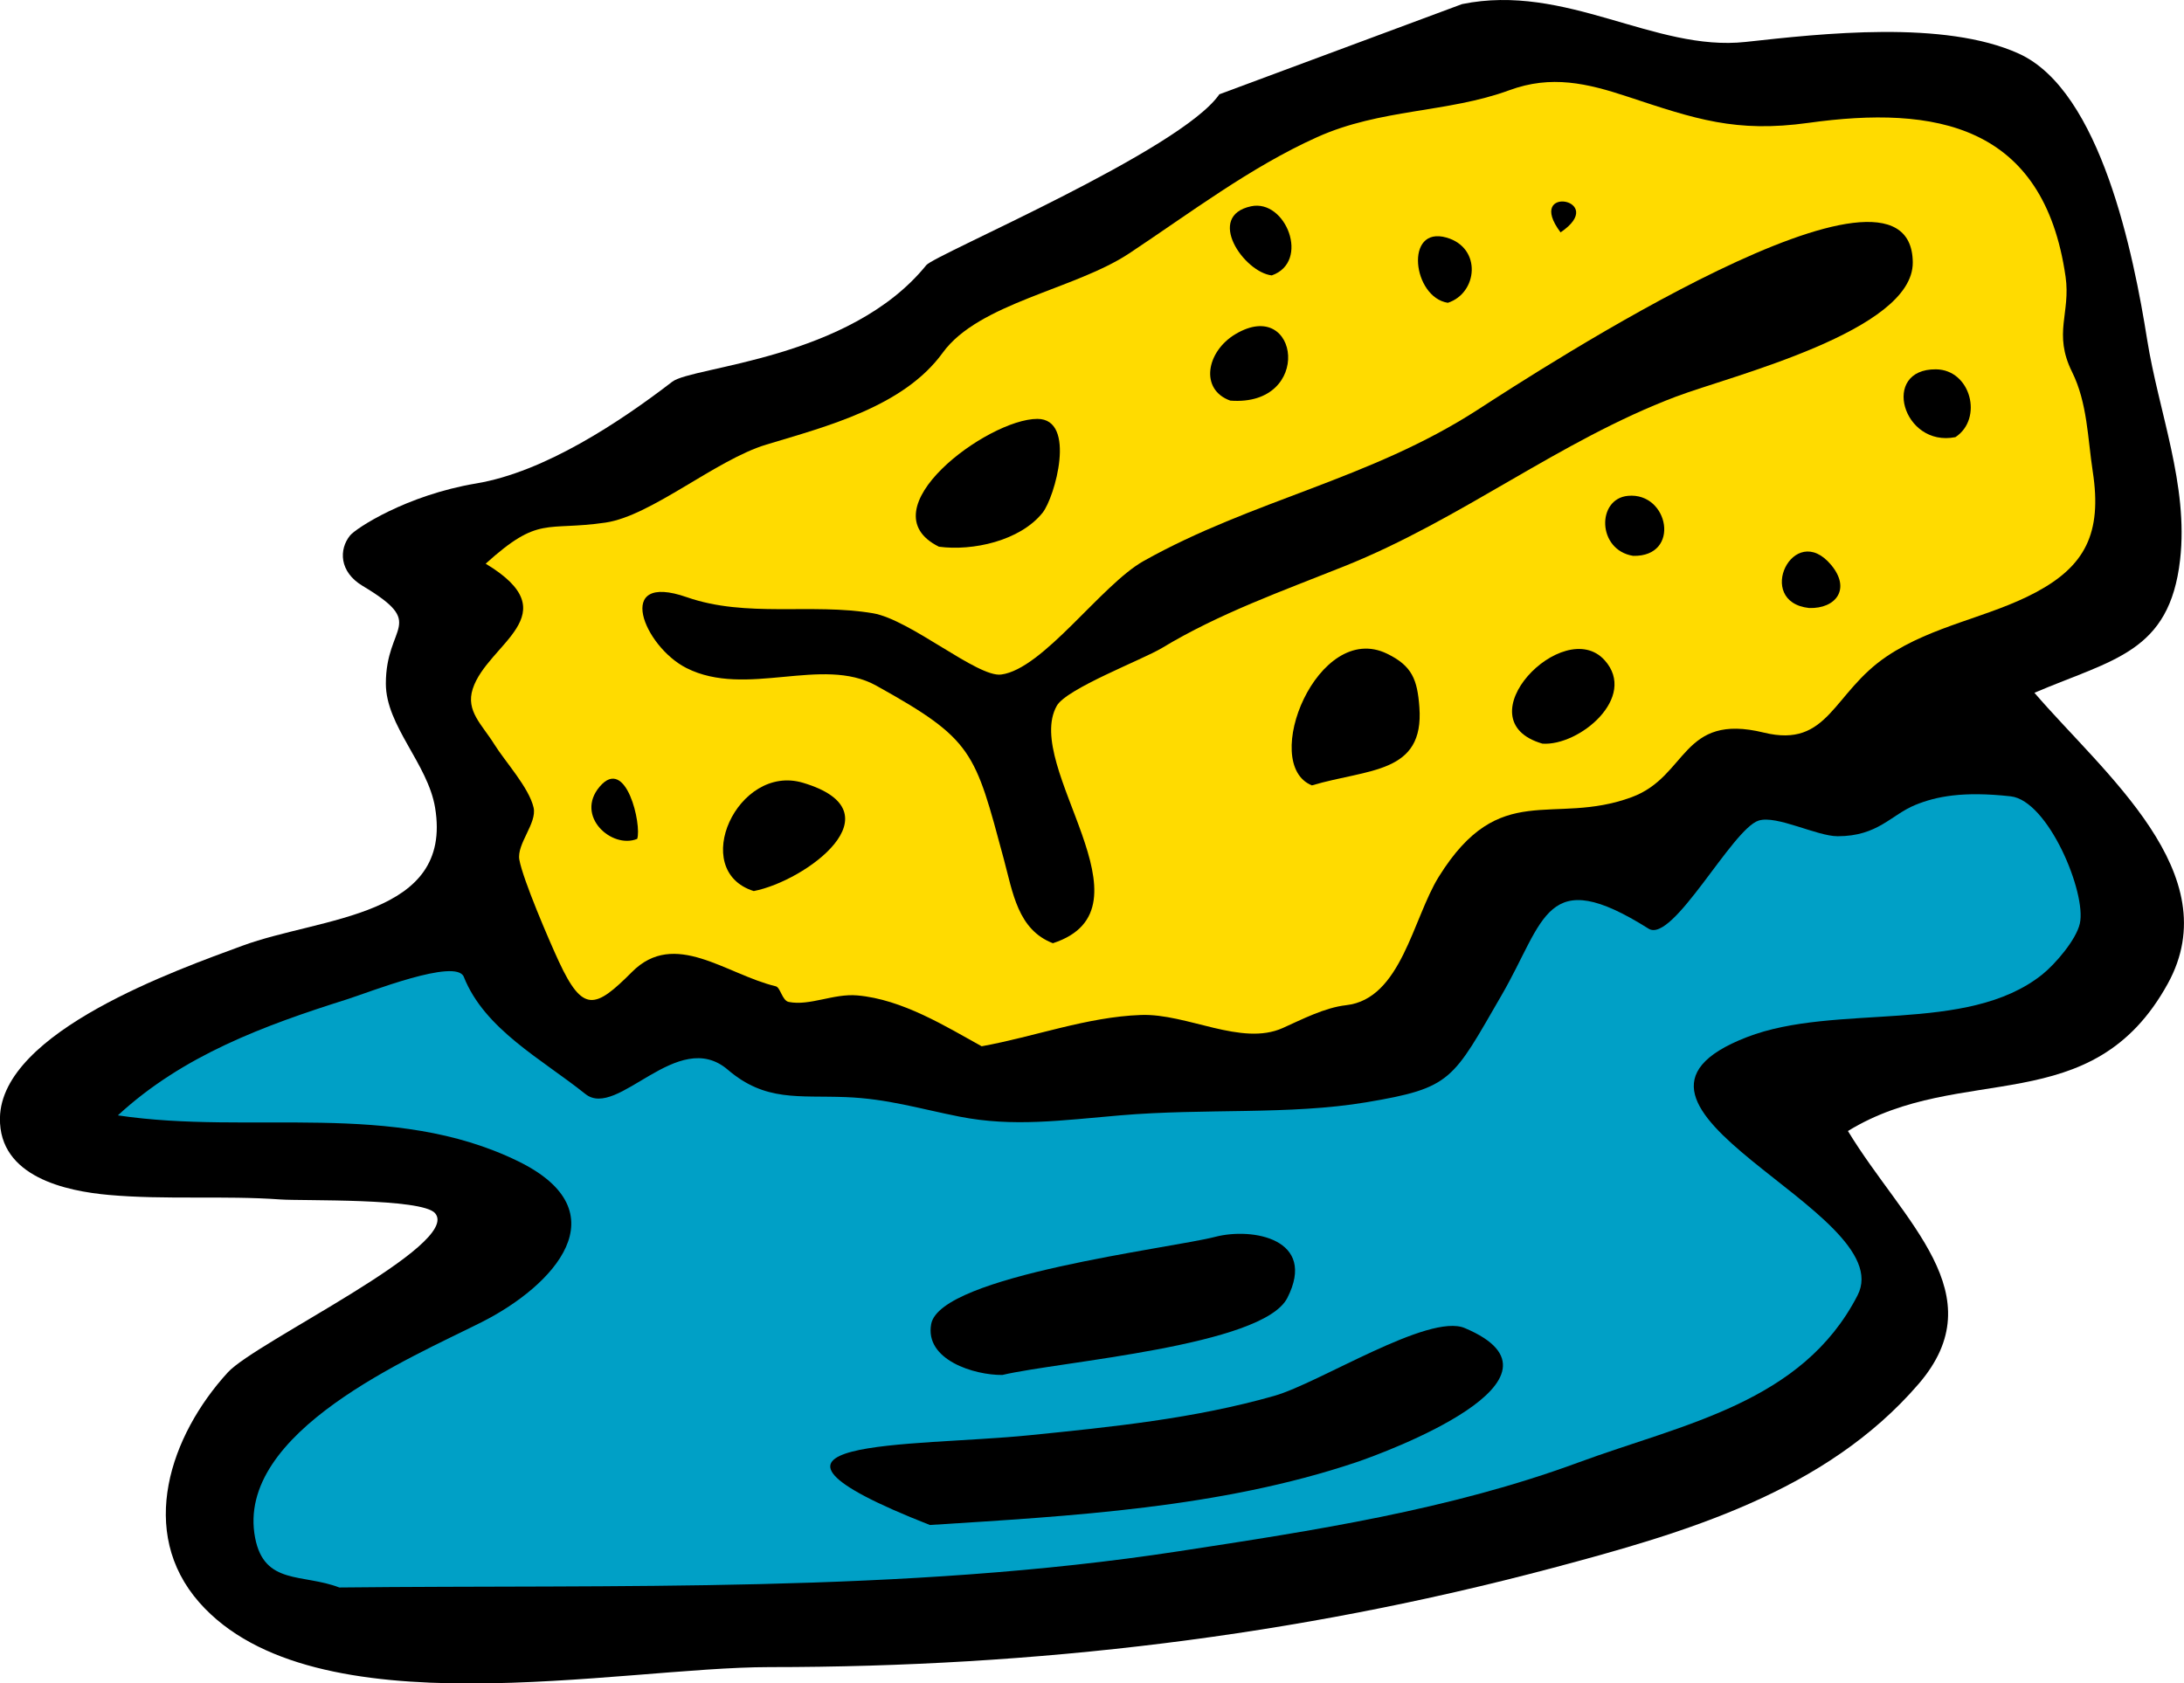
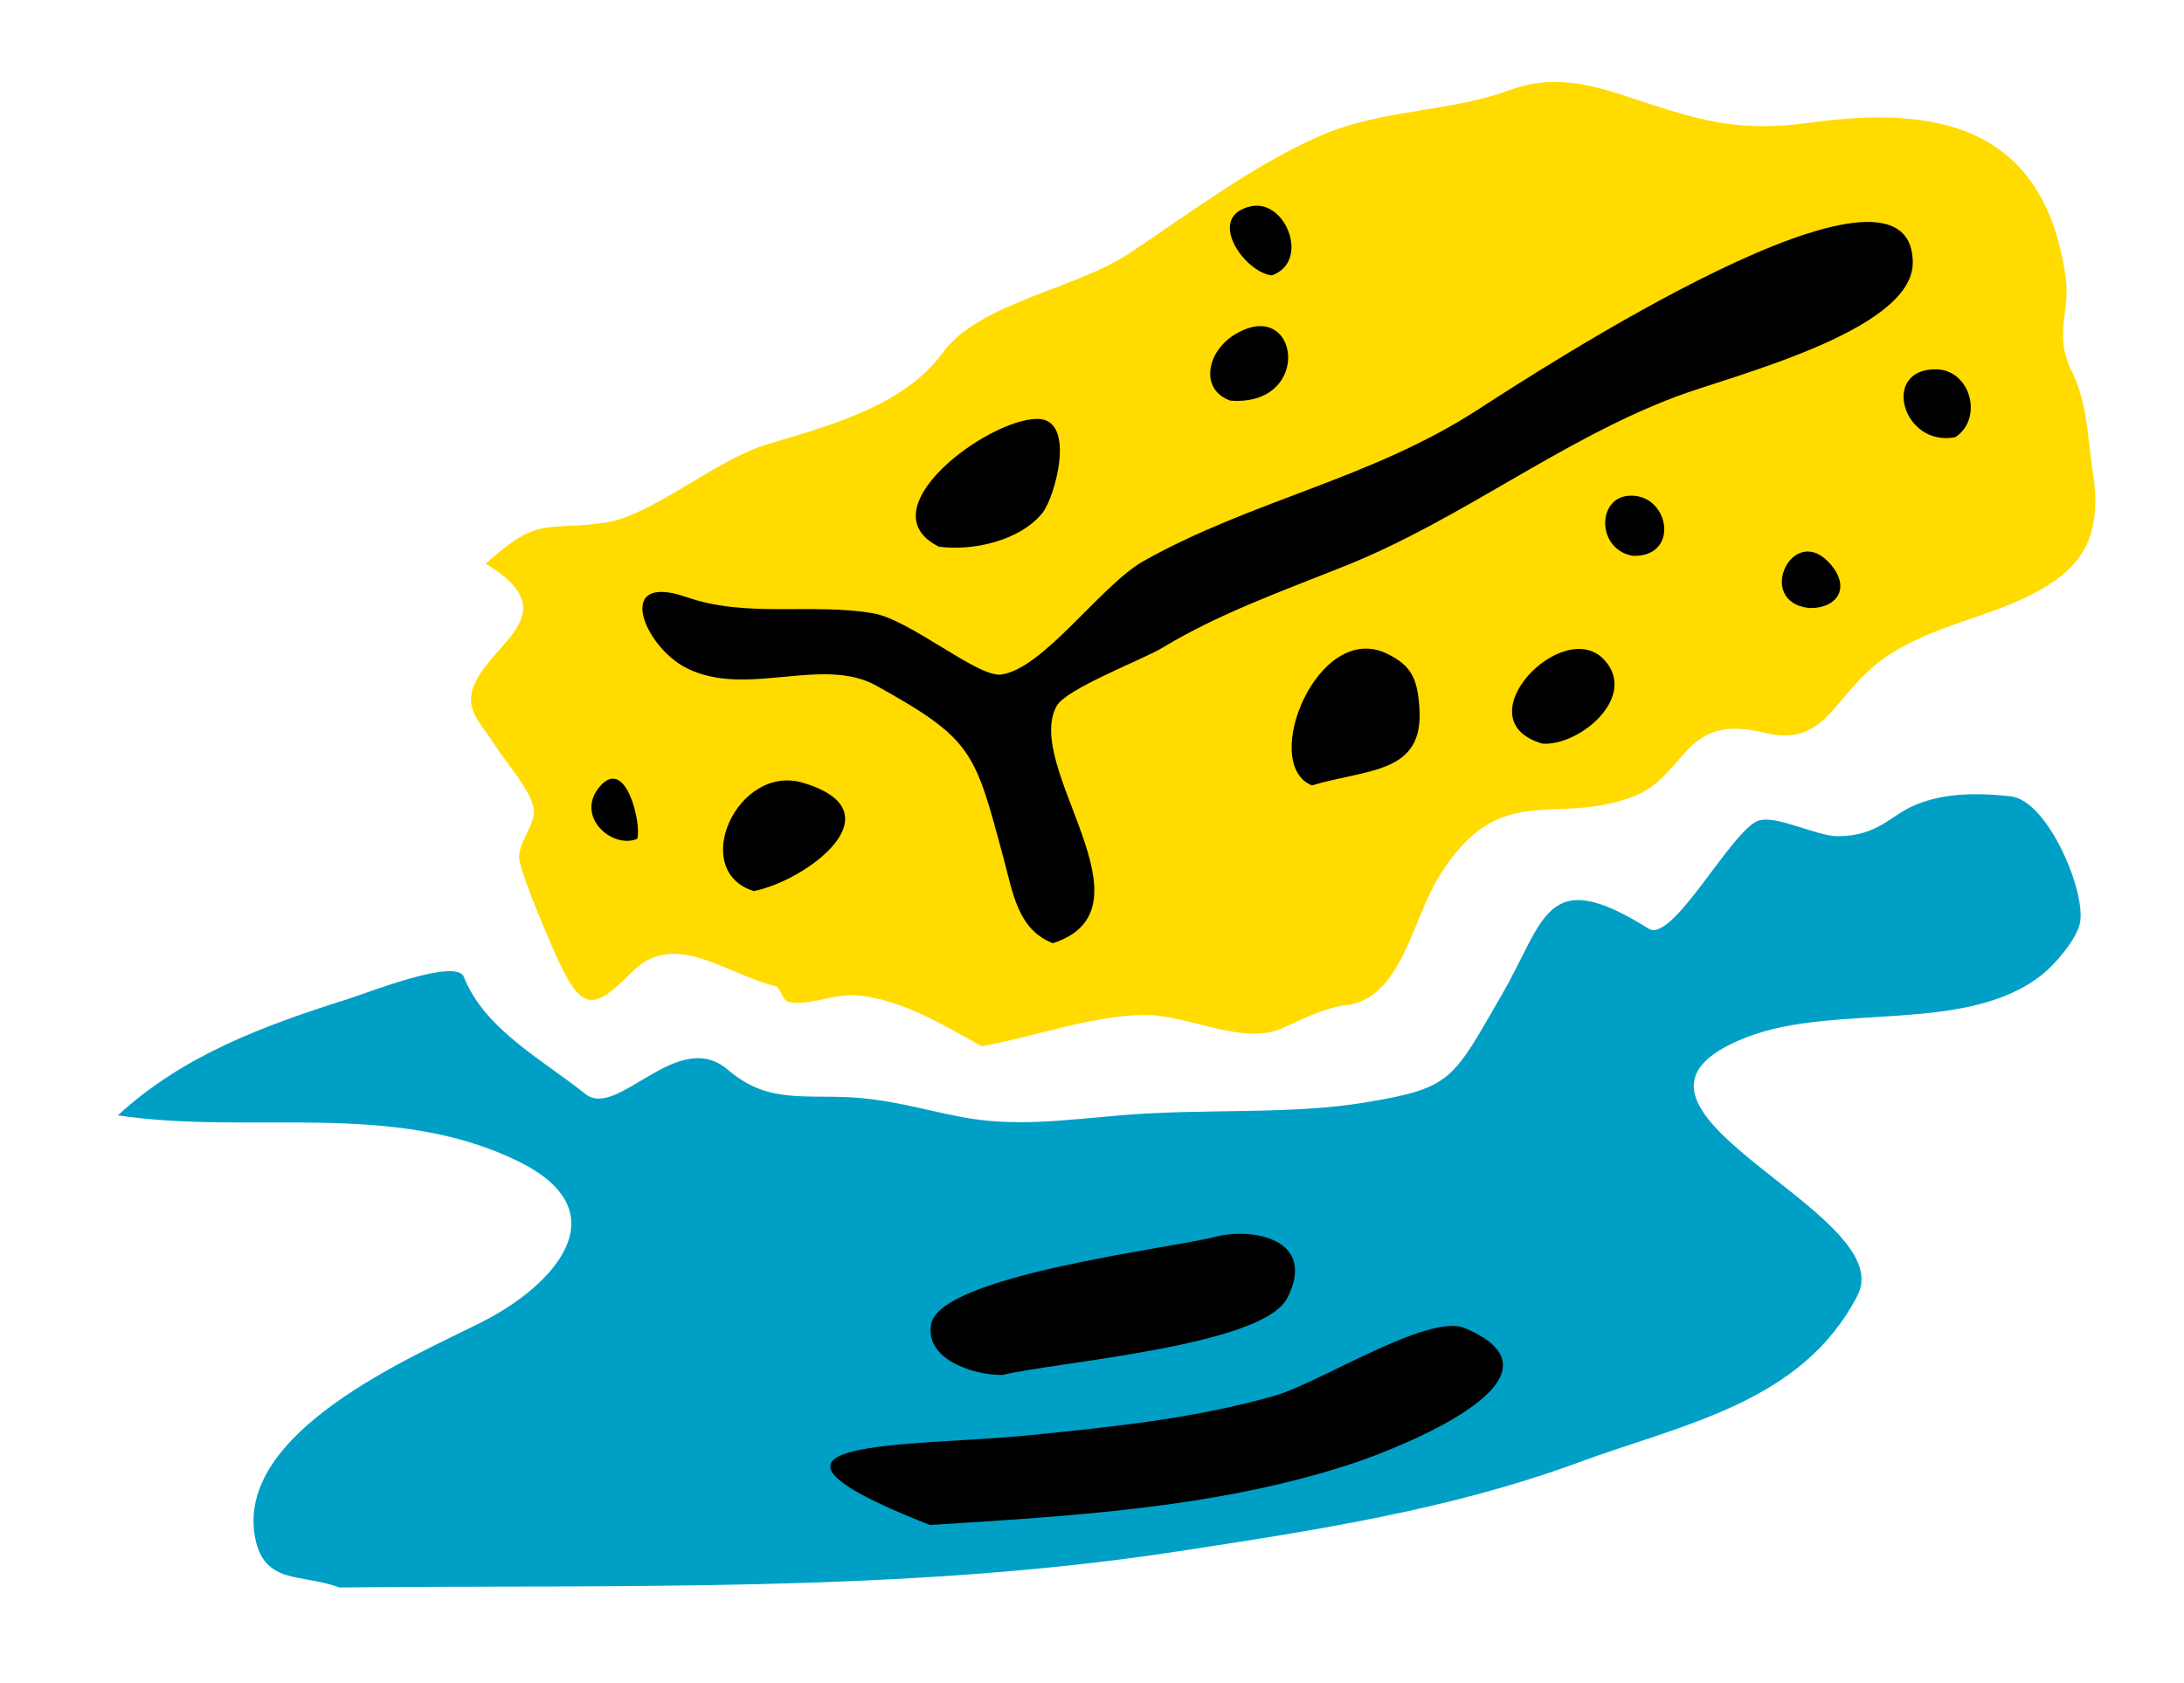
<svg xmlns="http://www.w3.org/2000/svg" version="1.0" viewBox="0 0 161.39 124.43" xml:space="preserve">
-   <path d="m108.04 0.303c7.672-1.573 14.23 3.536 20.957 2.796 5.608-0.617 14.686-1.637 20.192 0.867 6.064 2.758 8.485 14.889 9.474 21.114 0.854 5.383 3.069 10.775 2.439 16.292-0.782 6.861-4.954 7.353-10.765 9.835 5.148 5.991 14.333 13.363 9.856 21.498-5.612 10.199-15.243 5.741-23.637 10.894 4.092 6.745 10.933 12.068 5.215 18.703-6.877 7.981-17.245 10.989-27.067 13.602-19.014 5.057-38.194 7.32-57.83 7.32-11.16 0-33.688 4.817-42.14-4.771-4.598-5.218-2.164-12.355 2.106-17.018 2.06-2.249 17.312-9.436 15.311-11.761-0.975-1.133-9.818-0.9-11.413-1.015-4.205-0.302-8.537 0.038-12.703-0.336-3.13-0.281-8.112-1.323-8.039-5.688 0.109-6.401 13.167-10.976 17.896-12.724 5.864-2.167 15.609-2.099 14.259-10.219-0.539-3.24-3.637-6.049-3.637-9.159-1e-3 -4.416 3.106-4.339-1.722-7.23-1.736-1.04-1.752-2.702-0.921-3.726 0.416-0.512 4.13-2.973 9.325-3.844 5.057-0.848 10.628-4.556 14.481-7.517 1.493-1.147 13.121-1.624 18.775-8.62 0.626-0.774 18.809-8.478 21.654-12.626" fill-rule="evenodd" />
  <path d="m25.076 117.34c20.536-0.221 41.66 0.445 62.02-2.677 9.977-1.529 20.046-3.062 29.541-6.563 7.749-2.857 16.537-4.393 20.631-12.355 3.216-6.256-21.387-13.979-8.17-19.088 6.579-2.543 16.237-0.167 21.819-4.627 0.943-0.754 2.5-2.555 2.775-3.76 0.513-2.242-2.331-9.103-5.112-9.41-3.538-0.391-5.513 0.011-7.042 0.636-1.804 0.736-2.759 2.314-5.741 2.314-1.545 0-4.509-1.576-5.838-1.157-1.958 0.617-6.35 9.113-8.134 7.99-7.631-4.804-7.627-0.67-10.863 4.918-3.639 6.285-3.646 6.851-9.999 7.915-5.67 0.95-11.906 0.431-18.182 0.965-4.354 0.371-7.909 0.875-11.867 0.096-2.955-0.582-5.329-1.326-8.421-1.445-3.492-0.135-5.931 0.354-8.709-2.023-3.718-3.183-8.143 3.703-10.527 1.792-3.217-2.577-7.44-4.771-8.983-8.658-0.563-1.416-7.032 1.156-8.624 1.659-6.136 1.938-12.134 4.145-16.938 8.58 9.878 1.477 20.272-1.148 29.566 3.386 7.691 3.752 2.659 9.208-2.701 11.907-5.128 2.584-18.241 8.106-16.722 15.943 0.68 3.505 3.517 2.619 6.221 3.662" fill="#00a0c6" fill-rule="evenodd" />
  <path d="m68.713 112.72c10.485-0.664 21.465-1.263 31.484-4.628 2.146-0.721 16.948-6.177 8.039-9.93-2.66-1.12-10.73 4.061-14.067 5.012-5.912 1.685-12.009 2.298-18.104 2.913-8.693 0.877-23.843 0.153-7.352 6.633" fill-rule="evenodd" />
  <path d="m74.073 101.63c4.229-1.001 19.233-2.13 21.053-5.688 2.234-4.371-2.581-5.232-5.314-4.523-3.333 0.864-20.339 2.85-21.001 6.452-0.488 2.65 3.195 3.783 5.262 3.759" fill-rule="evenodd" />
  <path d="m72.541 77.335c3.907-0.705 7.776-2.17 11.771-2.313 3.415-0.123 7.42 2.334 10.479 0.964 1.45-0.649 3.095-1.508 4.688-1.688 4.066-0.456 4.921-6.405 6.844-9.496 4.517-7.257 8.39-3.713 14.257-5.881 4.159-1.537 3.659-6.264 9.762-4.771 4.808 1.175 5.072-2.943 9.091-5.641 3.418-2.294 7.541-2.871 11.005-4.724 3.627-1.939 4.911-4.356 4.211-8.919-0.38-2.479-0.393-5.077-1.531-7.375-1.414-2.855-0.093-4.347-0.479-7.037-1.617-11.281-9.652-12.672-18.997-11.373-5.375 0.747-8.364-0.281-13.349-1.931-3.019-0.999-5.655-1.62-8.756-0.482-4.576 1.68-9.515 1.356-14.211 3.471-4.933 2.221-9.388 5.61-13.881 8.589-4.021 2.666-11.112 3.663-13.781 7.343-2.896 3.992-8.561 5.437-13.029 6.789-3.747 1.133-8.506 5.274-11.893 5.768-4.456 0.648-4.884-0.551-8.853 3.037 6.248 3.764 0.128 5.893-0.957 9.256-0.529 1.639 0.69 2.635 1.597 4.096 0.79 1.271 2.561 3.195 2.901 4.677 0.265 1.152-1.262 2.687-1.052 3.855 0.262 1.459 2.197 5.966 2.919 7.521 1.778 3.831 2.695 3.49 5.406 0.771 3.155-3.166 6.927 0.171 10.623 1.061 0.346 0.083 0.473 1.061 0.957 1.157 1.555 0.312 3.313-0.637 5.072-0.482 3.326 0.29 6.547 2.301 9.186 3.758" fill="#ffdb00" fill-rule="evenodd" />
  <path d="m77.805 69.718c7.88-2.566-2.245-13.036 0.287-17.547 0.716-1.274 6.359-3.42 7.772-4.274 4.23-2.556 8.907-4.213 13.472-6.041 8.703-3.484 15.877-9.274 24.527-12.544 4.044-1.528 17.528-4.837 17.484-9.919-0.087-9.971-27.615 7.959-32.154 10.895-7.964 5.151-16.632 6.659-24.69 11.183-3.111 1.746-7.426 7.995-10.526 8.388-1.744 0.221-6.723-4.067-9.474-4.531-4.54-0.766-9.327 0.356-13.755-1.188-5.421-1.893-3.171 3.646-0.024 5.237 4.418 2.234 10.027-0.922 14.028 1.302 7.183 3.992 7.279 4.851 9.426 12.824 0.666 2.478 1.039 5.22 3.627 6.215" fill-rule="evenodd" />
  <path d="m55.699 65.863c3.822-0.734 10.837-5.86 3.637-8.004-4.829-1.438-8.452 6.488-3.637 8.004" fill-rule="evenodd" />
  <path d="m47.086 62.006c0.348-0.991-0.806-6.184-2.775-3.857-1.84 2.174 0.896 4.624 2.775 3.857" fill-rule="evenodd" />
  <path d="m96.944 58.052c4.175-1.239 8.313-0.837 7.943-5.784-0.151-2.032-0.53-3.05-2.392-3.952-5.117-2.481-9.431 8.161-5.551 9.736" fill-rule="evenodd" />
  <path d="m113.98 54.967c2.723 0.187 7.065-3.434 4.593-6.17-3.032-3.353-10.581 4.434-4.593 6.17" fill-rule="evenodd" />
  <path d="m133.69 44.942c1.975 0.06 3.106-1.407 1.627-3.182-2.777-3.331-5.712 2.733-1.627 3.182" fill-rule="evenodd" />
  <path d="m120.68 41.086c3.555 0.081 2.651-4.725-0.384-4.436-2.319 0.221-2.275 4.008 0.384 4.436" fill-rule="evenodd" />
  <path d="m69.383 40.41c2.485 0.334 5.986-0.426 7.656-2.506 0.909-1.132 2.543-6.942-0.383-6.942-3.671 0-12.738 6.733-7.273 9.448" fill-rule="evenodd" />
  <path d="m144.5 32.311c2.07-1.367 1.133-4.985-1.436-5.012-4.115-0.042-2.462 5.791 1.436 5.012" fill-rule="evenodd" />
  <path d="m90.915 29.612c6.157 0.463 5.107-7.73 0.383-4.916-2.164 1.289-2.656 4.106-0.383 4.916" fill-rule="evenodd" />
-   <path d="m106.99 22.381c2.206-0.709 2.539-4.063-0.097-4.82-3.127-0.897-2.508 4.417 0.097 4.82" fill-rule="evenodd" />
  <path d="m93.978 20.357c2.867-1.003 1.046-5.661-1.531-5.109-3.383 0.724-0.527 4.87 1.531 5.109" fill-rule="evenodd" />
-   <path d="m115.32 17.176c3.624-2.451-2.695-3.586 0 0" fill-rule="evenodd" />
</svg>